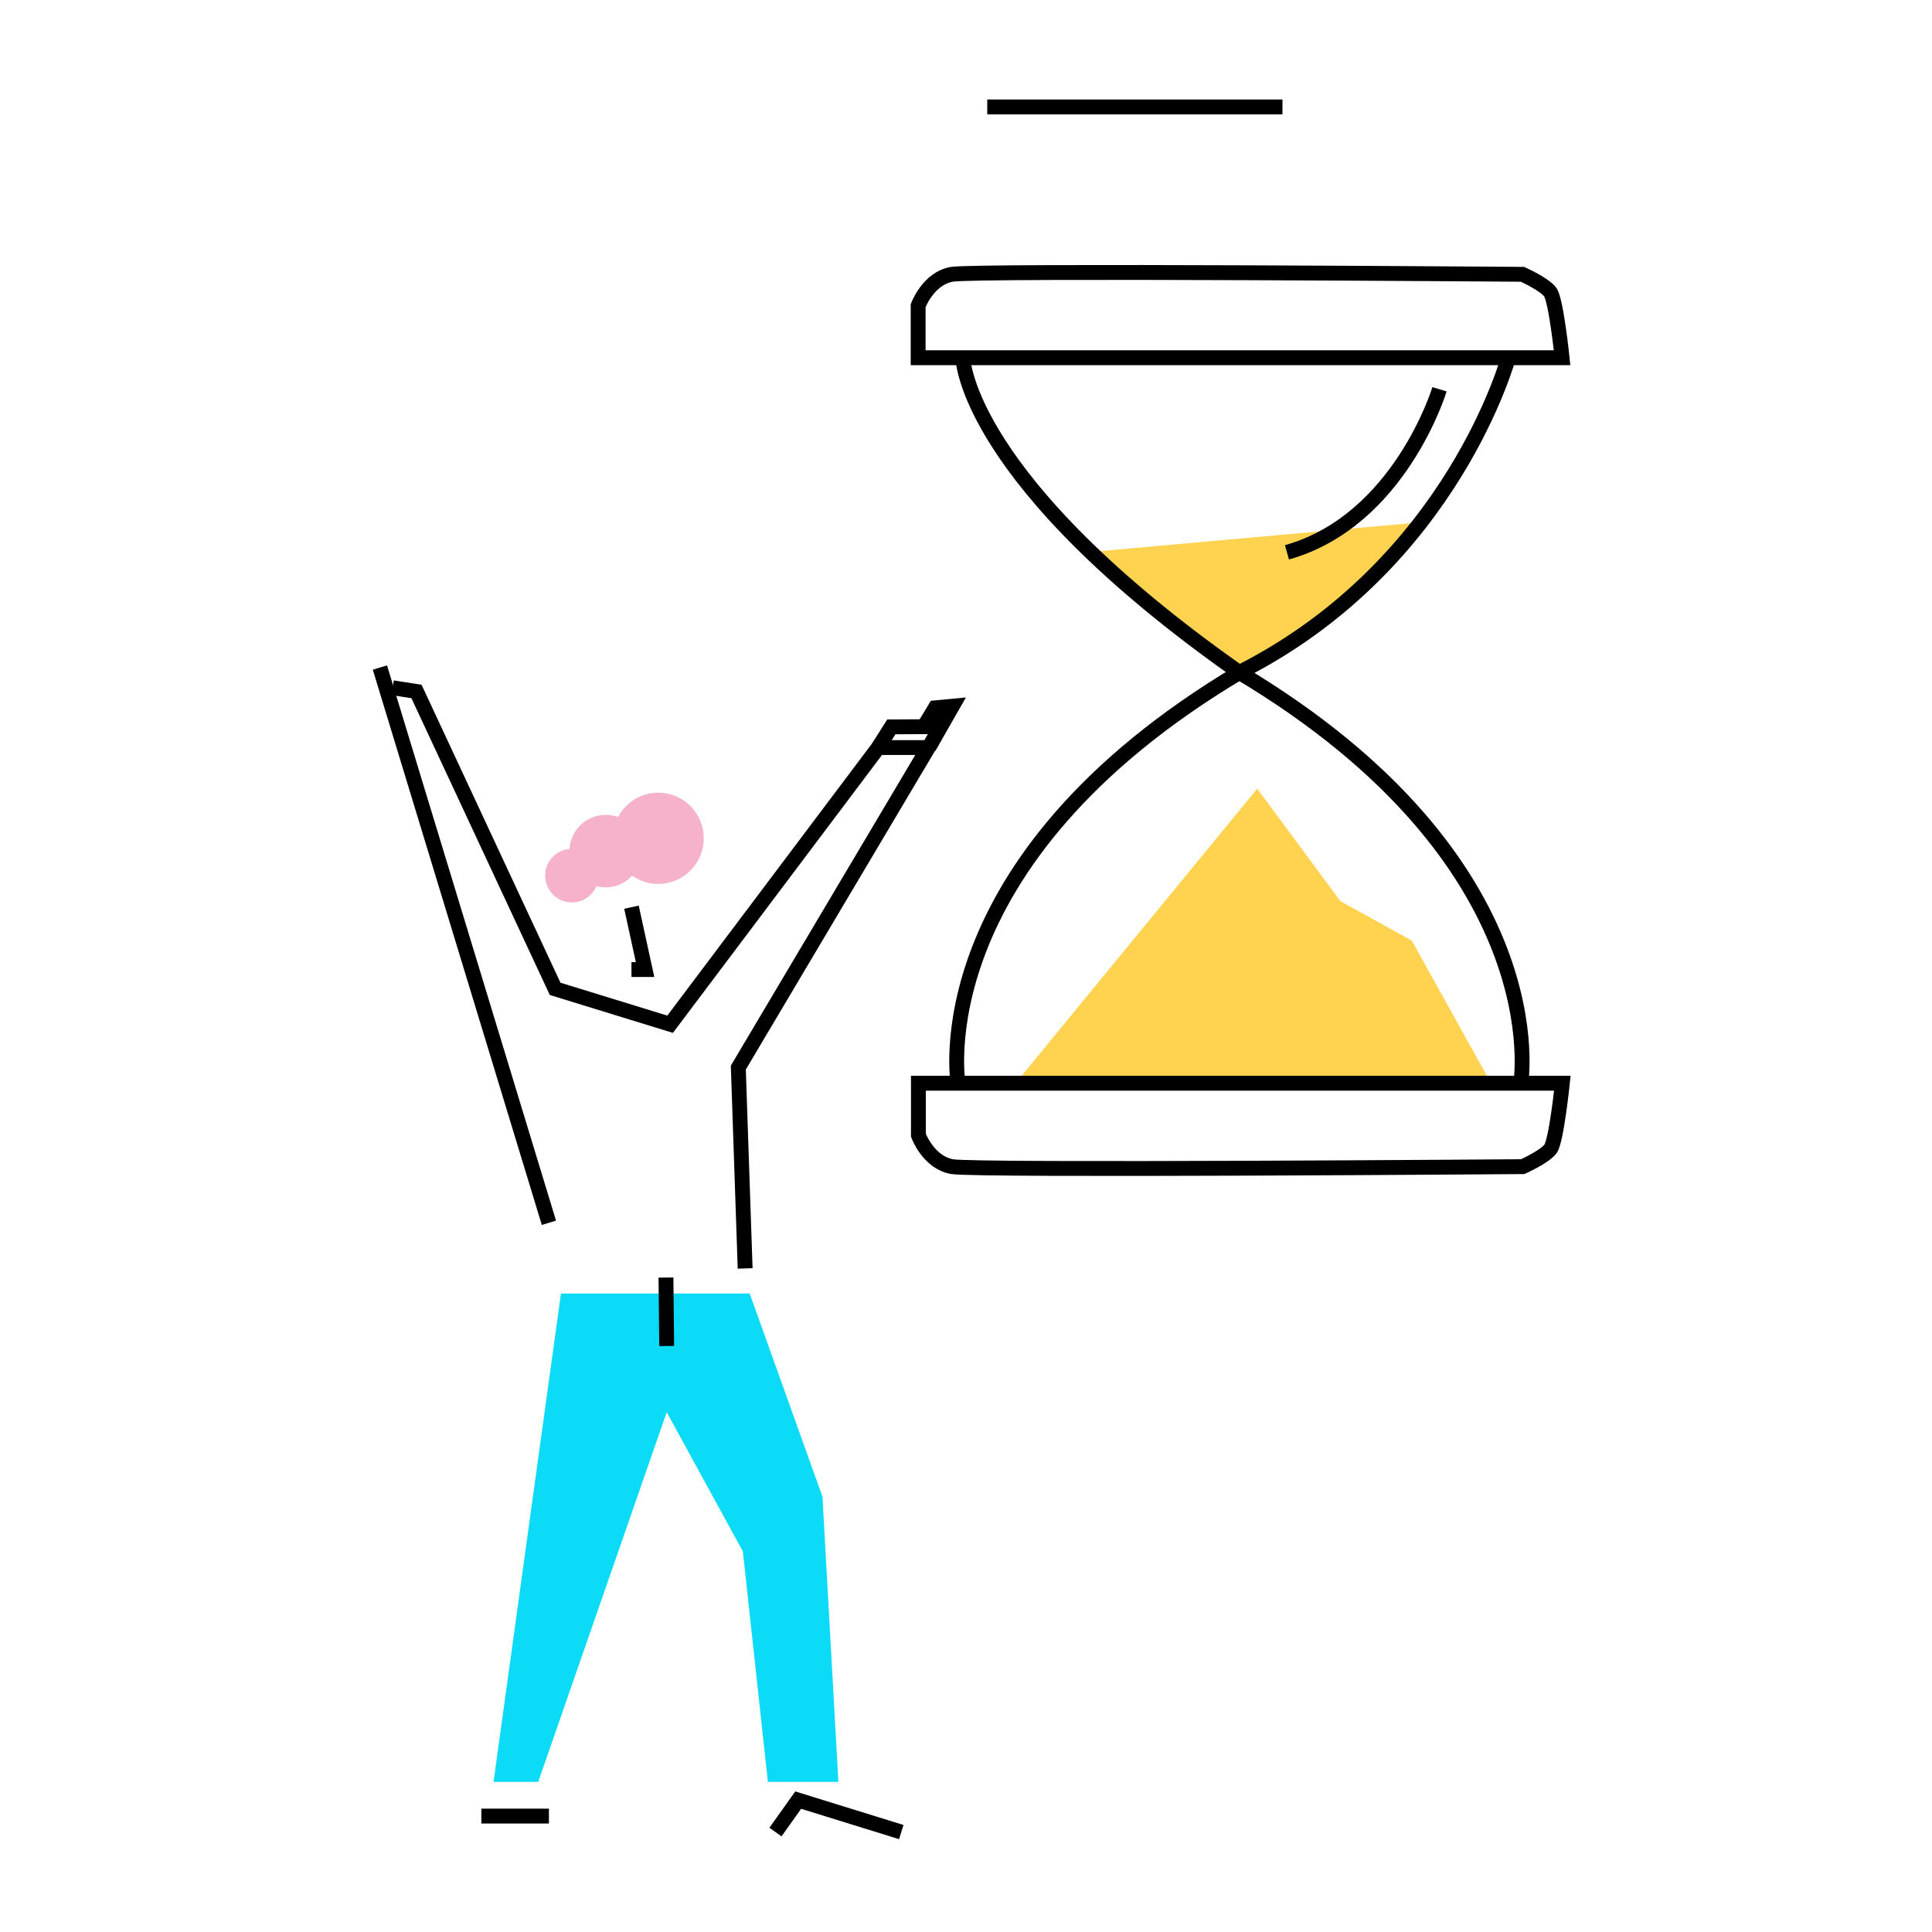
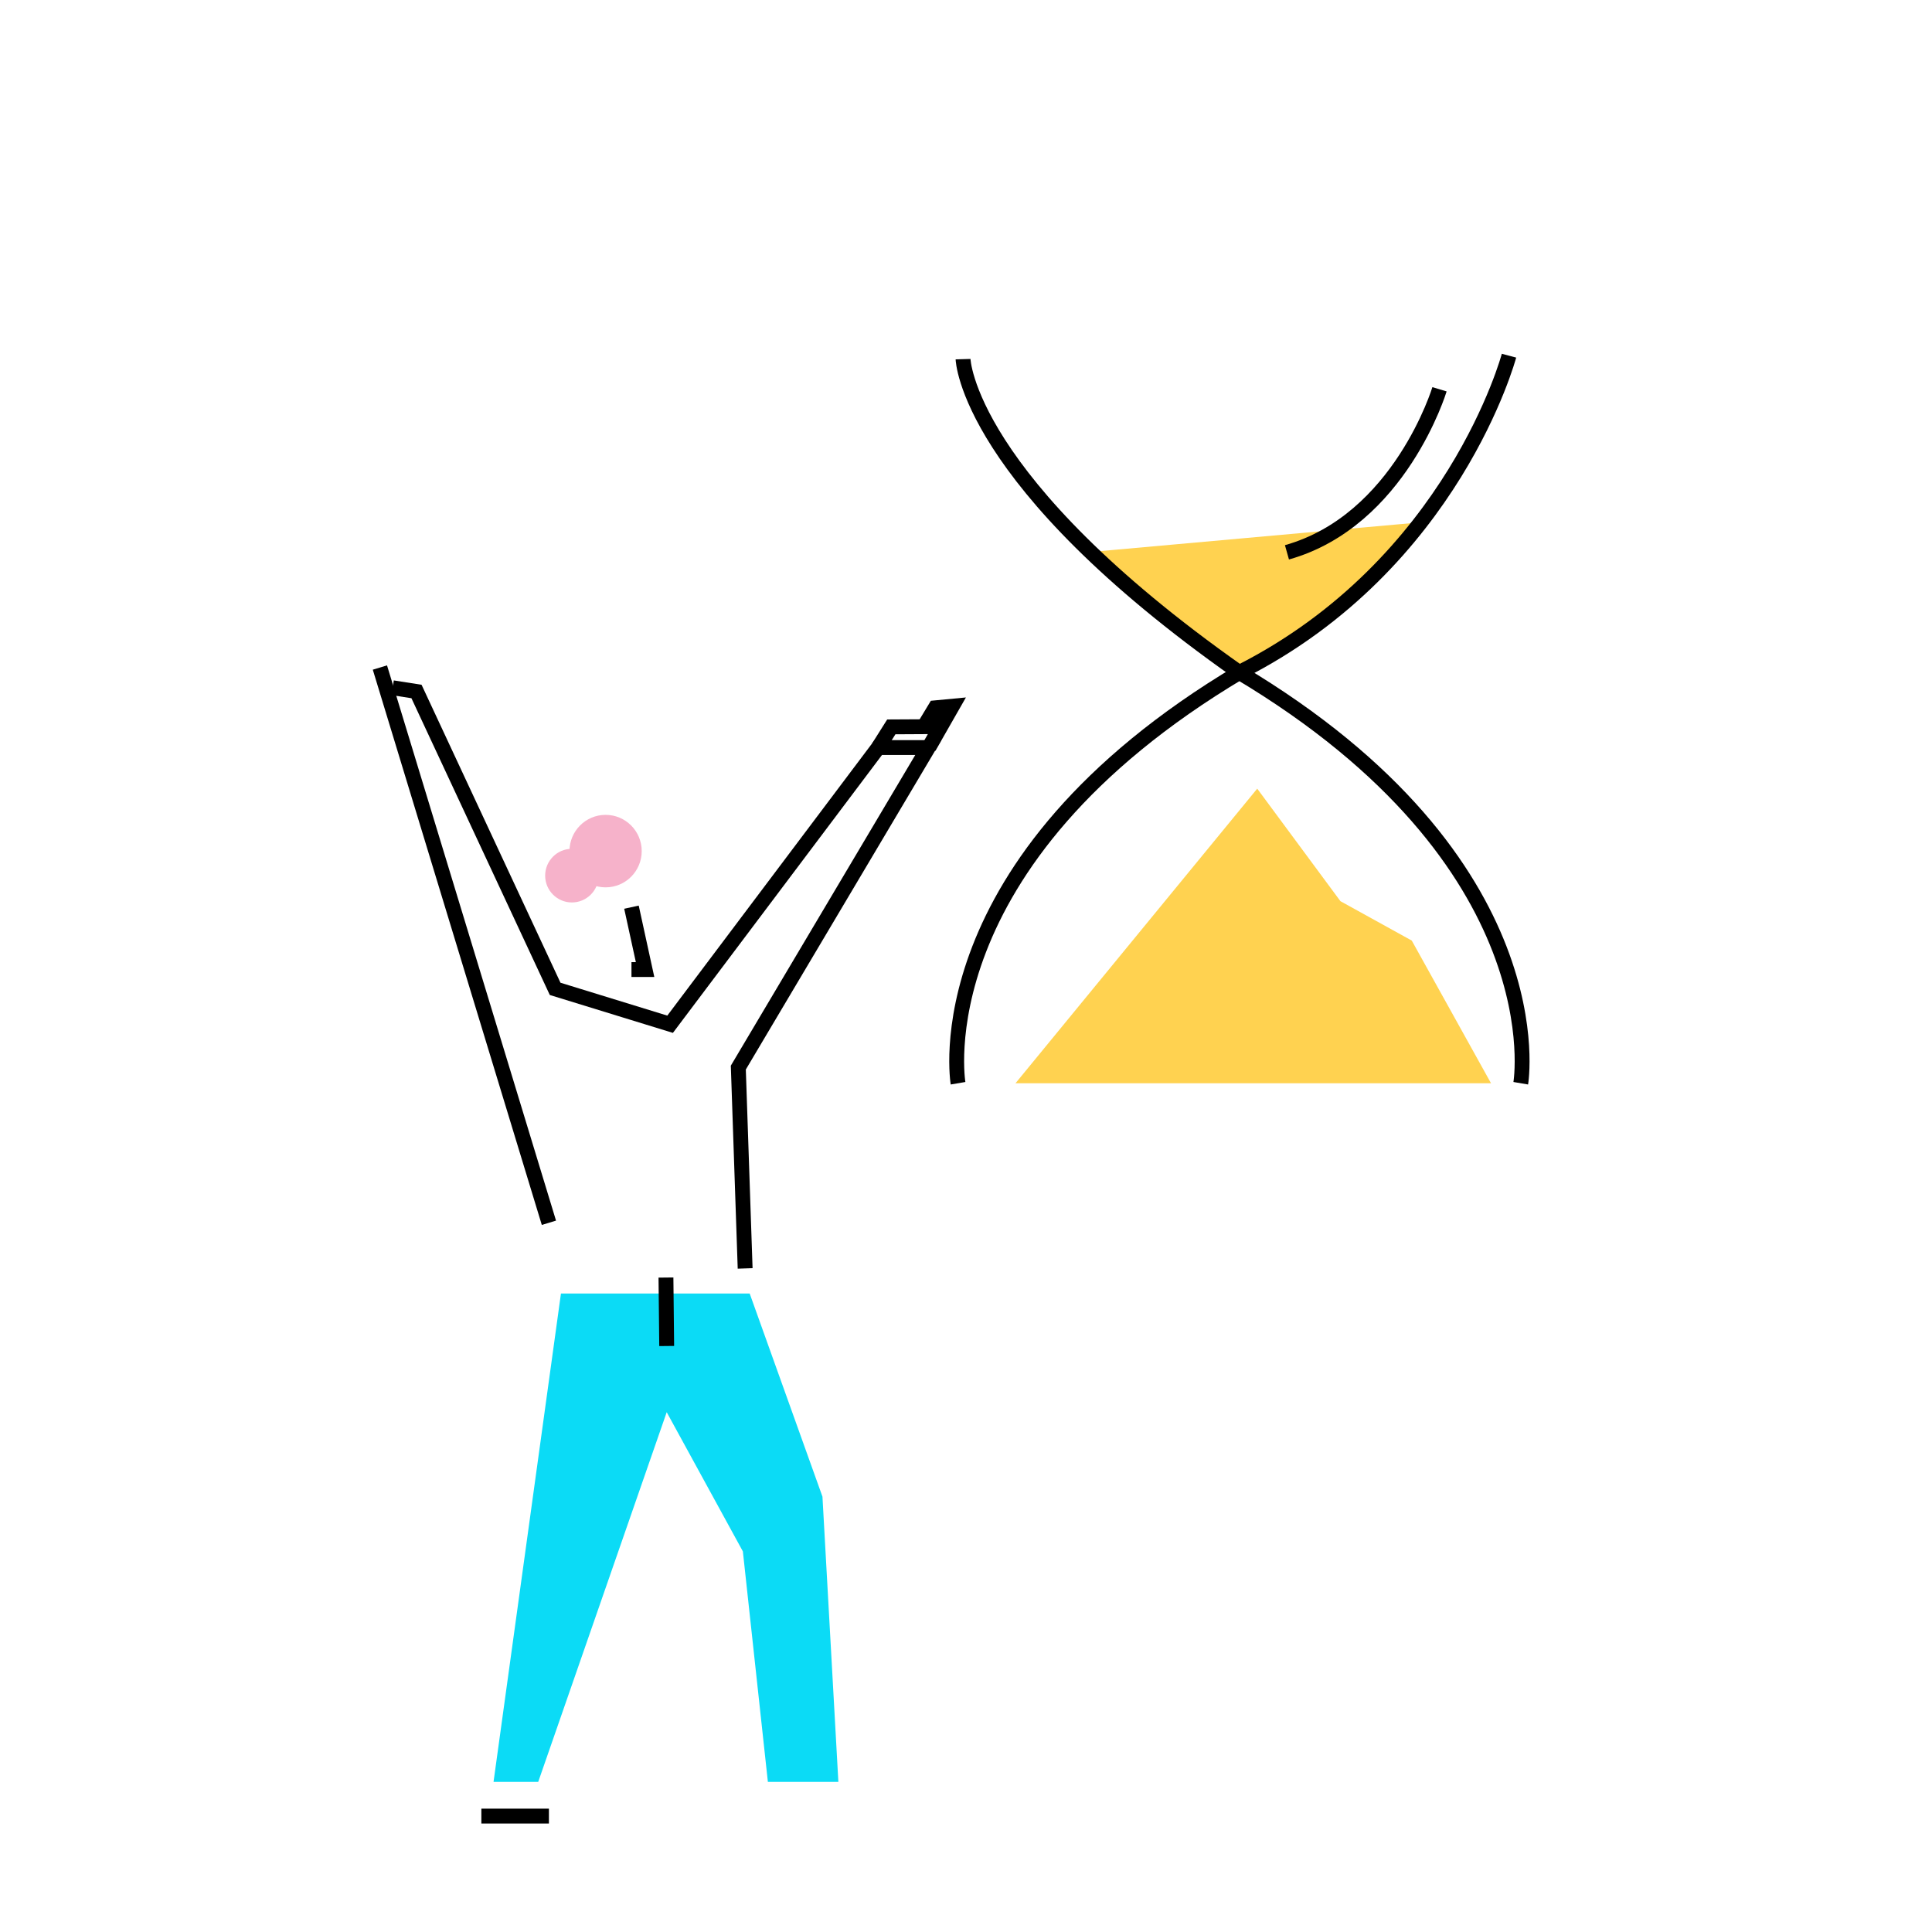
<svg xmlns="http://www.w3.org/2000/svg" width="130" height="130" viewBox="0 0 130 130" fill="none">
  <rect x="0" y="0" width="130" height="130" fill="#808080" stroke="none" />
  <g clip-path="url(#clip0_123_975)">
    <rect width="130" height="130" fill="white" />
    <path fill-rule="evenodd" clip-rule="evenodd" d="M83.346 45.225C83.346 45.225 93.857 38.773 95.733 35.133L72.94 37.181C72.94 37.181 82.346 45.108 83.346 45.225" fill="#FFD250" />
    <path fill-rule="evenodd" clip-rule="evenodd" d="M68.331 72.889L84.596 53.067L90.195 60.639L94.995 63.29L100.327 72.889H68.331Z" fill="#FFD250" />
-     <path fill-rule="evenodd" clip-rule="evenodd" d="M61.78 24.07V20.569C61.78 20.569 62.447 18.74 64.046 18.458C65.646 18.177 102.442 18.458 102.442 18.458C102.442 18.458 103.909 19.113 104.308 19.649C104.708 20.184 105.109 24.07 105.109 24.07H61.78Z" stroke="black" />
-     <path fill-rule="evenodd" clip-rule="evenodd" d="M61.798 72.889V76.39C61.798 76.39 62.465 78.219 64.065 78.501C65.665 78.782 102.461 78.501 102.461 78.501C102.461 78.501 103.927 77.845 104.327 77.31C104.727 76.775 105.127 72.889 105.127 72.889H61.798Z" stroke="black" />
    <path d="M101.537 23.933C101.537 23.933 97.817 37.933 83.463 45.21C61.932 58.037 64.465 72.889 64.465 72.889" stroke="black" />
    <path d="M64.802 24.167C64.802 24.167 65.035 32.333 83.33 45.21C104.861 58.038 102.328 72.889 102.328 72.889" stroke="black" />
    <path d="M96.861 26.194C96.861 26.194 94.195 35.025 86.596 37.165" stroke="black" />
-     <path d="M66.43 7.195H86.294" stroke="black" />
    <path fill-rule="evenodd" clip-rule="evenodd" d="M37.745 87.039L33.209 119.899H36.215L44.861 95.023L49.986 104.39L51.669 119.899H56.412L55.341 100.705L50.445 87.039H37.745Z" fill="#0BDBF6" />
-     <path d="M52.179 123.275L53.709 121.126L60.645 123.275" stroke="black" />
    <path d="M50.139 85.349L49.68 71.836L62.464 50.302H59.097L45.09 68.919L37.354 66.538L28.025 46.529L26.42 46.278" stroke="black" />
    <path d="M25.563 44.917L36.935 82.278" stroke="black" />
    <path d="M44.811 85.963L44.86 90.57" stroke="black" />
    <path d="M36.935 122.2H32.39" stroke="black" />
    <path d="M42.49 61.042L43.406 65.239H42.49" stroke="black" />
    <path d="M62.506 50.277L64.082 47.519L62.932 47.628L62.165 48.898L59.974 48.91L59.097 50.302" stroke="black" />
-     <path fill-rule="evenodd" clip-rule="evenodd" d="M41.233 56.408C41.233 58.104 42.603 59.477 44.292 59.477C45.982 59.477 47.352 58.104 47.352 56.408C47.352 54.712 45.982 53.338 44.292 53.338C42.603 53.338 41.233 54.712 41.233 56.408" fill="#F6B2CA" />
    <path fill-rule="evenodd" clip-rule="evenodd" d="M38.319 57.269C38.319 58.616 39.407 59.708 40.749 59.708C42.092 59.708 43.18 58.616 43.18 57.269C43.18 55.922 42.092 54.83 40.749 54.83C39.407 54.83 38.319 55.922 38.319 57.269" fill="#F6B2CA" />
    <path fill-rule="evenodd" clip-rule="evenodd" d="M36.682 58.919C36.682 59.916 37.488 60.724 38.481 60.724C39.475 60.724 40.28 59.916 40.28 58.919C40.28 57.922 39.475 57.114 38.481 57.114C37.488 57.114 36.682 57.922 36.682 58.919" fill="#F6B2CA" />
  </g>
  <defs>
    <clipPath id="clip0_123_975">
      <rect width="130" height="130" fill="white" />
    </clipPath>
  </defs>
</svg>